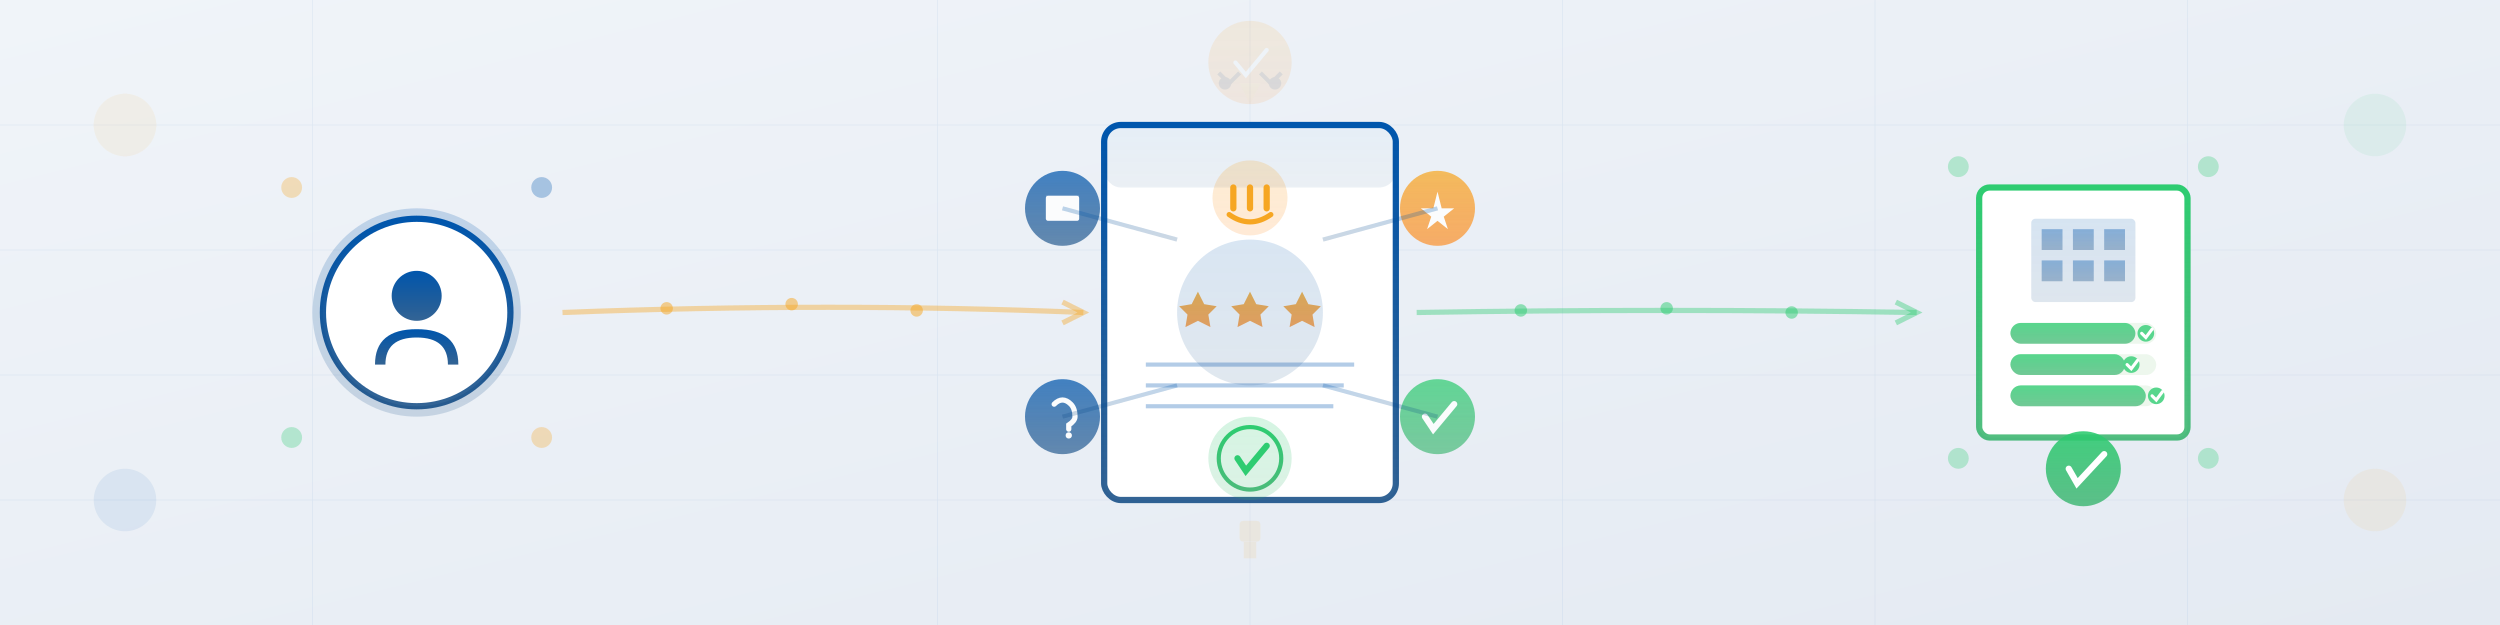
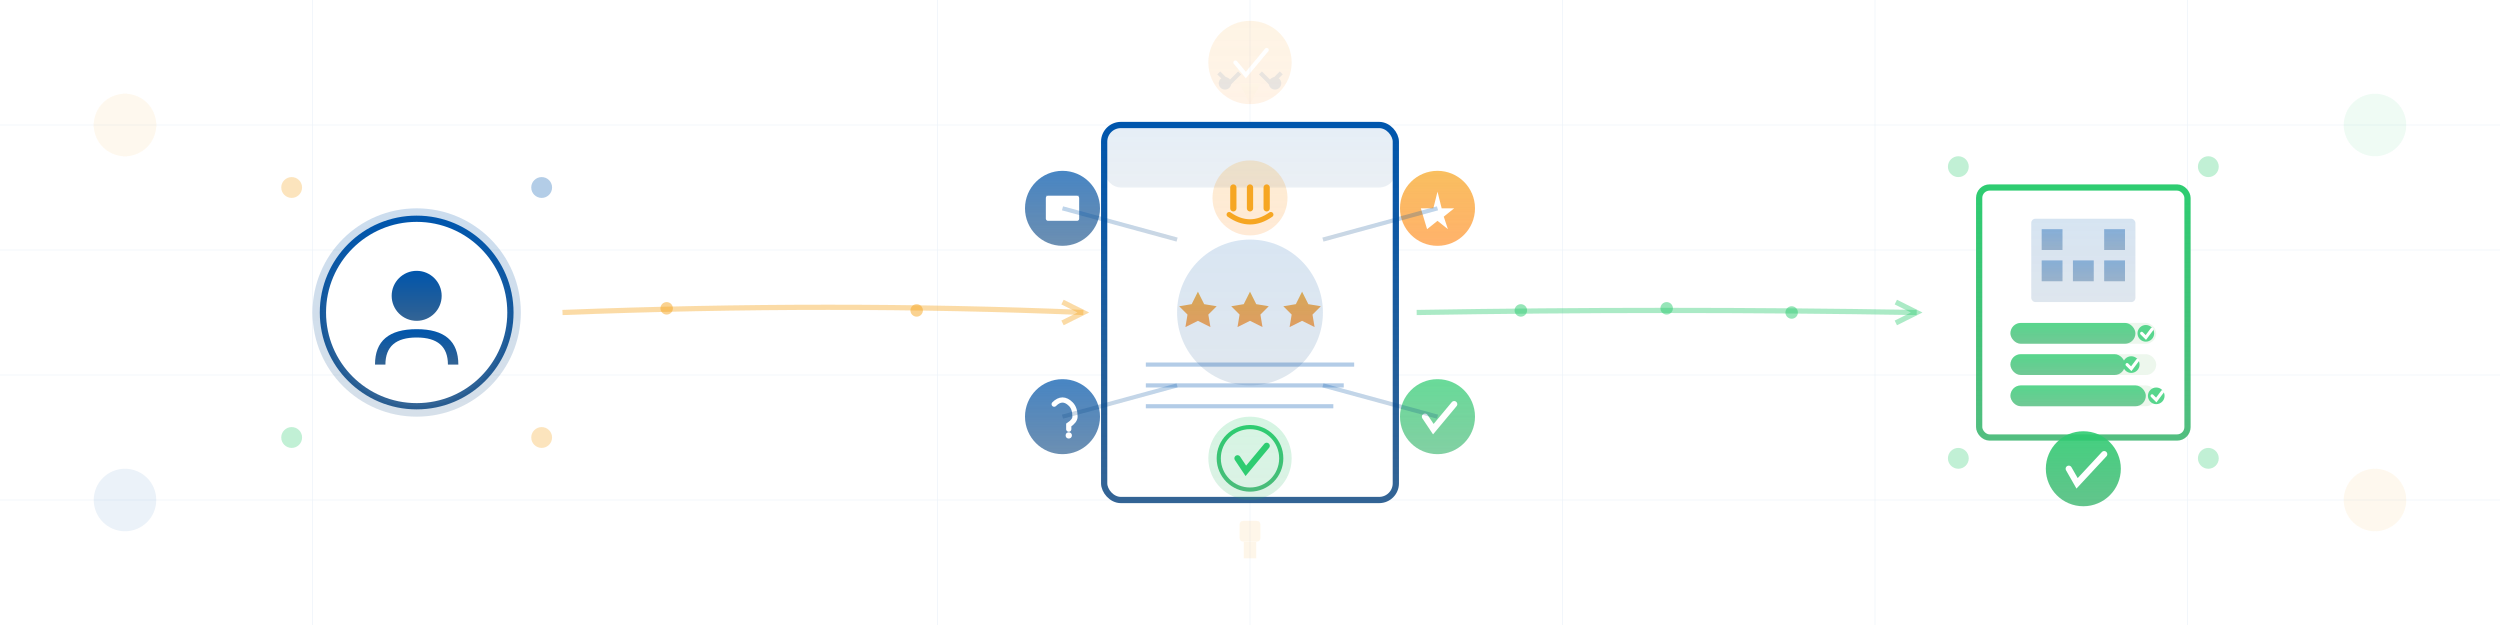
<svg xmlns="http://www.w3.org/2000/svg" viewBox="0 0 1200 300">
  <defs>
    <linearGradient id="bgGradient" x1="0%" y1="0%" x2="100%" y2="100%">
      <stop offset="0%" style="stop-color:#F0F4F9;stop-opacity:1" />
      <stop offset="100%" style="stop-color:#E4EAF2;stop-opacity:1" />
    </linearGradient>
    <linearGradient id="primaryGradient" x1="0%" y1="0%" x2="0%" y2="100%">
      <stop offset="0%" style="stop-color:#0056ad;stop-opacity:1" />
      <stop offset="100%" style="stop-color:#003d7a;stop-opacity:0.8" />
    </linearGradient>
    <linearGradient id="warningGradient" x1="0%" y1="0%" x2="0%" y2="100%">
      <stop offset="0%" style="stop-color:#F6A622;stop-opacity:1" />
      <stop offset="100%" style="stop-color:#ff7b00;stop-opacity:0.8" />
    </linearGradient>
    <linearGradient id="successGradient" x1="0%" y1="0%" x2="0%" y2="100%">
      <stop offset="0%" style="stop-color:#2ECC71;stop-opacity:1" />
      <stop offset="100%" style="stop-color:#27AE60;stop-opacity:0.8" />
    </linearGradient>
    <filter id="glow">
      <feGaussianBlur stdDeviation="2" result="coloredBlur" />
      <feMerge>
        <feMergeNode in="coloredBlur" />
        <feMergeNode in="SourceGraphic" />
      </feMerge>
    </filter>
    <filter id="softGlow">
      <feGaussianBlur stdDeviation="4" result="coloredBlur" />
      <feMerge>
        <feMergeNode in="coloredBlur" />
        <feMergeNode in="SourceGraphic" />
      </feMerge>
    </filter>
  </defs>
-   <rect width="1200" height="300" fill="url(#bgGradient)" />
  <g stroke="#0056ad" stroke-width="0.3" opacity="0.08">
    <path d="M0,60 L1200,60 M0,120 L1200,120 M0,180 L1200,180 M0,240 L1200,240" />
    <path d="M150,0 L150,300 M300,0 M300,300 M450,0 L450,300 M600,0 L600,300              M750,0 L750,300 M900,0 L900,300 M1050,0 L1050,300" />
  </g>
  <g transform="translate(200,150)">
    <circle cx="0" cy="0" r="50" fill="url(#primaryGradient)" opacity="0.2" />
    <circle cx="0" cy="0" r="45" fill="#ffffff" stroke="url(#primaryGradient)" stroke-width="3" />
    <circle cx="0" cy="-8" r="12" fill="url(#primaryGradient)" />
    <path d="M-20,25 Q-20,8 0,8 Q20,8 20,25 L15,25 Q15,12 0,12 Q-15,12 -15,25 Z" fill="url(#primaryGradient)" />
    <g opacity="0.3">
      <circle cx="-60" cy="-60" r="5" fill="#F6A622" />
      <circle cx="60" cy="-60" r="5" fill="#0056ad" />
      <circle cx="-60" cy="60" r="5" fill="#2ECC71" />
      <circle cx="60" cy="60" r="5" fill="#F6A622" />
    </g>
  </g>
  <g transform="translate(600,150)">
    <g filter="url(#glow)">
      <rect x="-70" y="-90" width="140" height="180" rx="8" fill="#ffffff" stroke="url(#primaryGradient)" stroke-width="3" />
      <rect x="-70" y="-90" width="140" height="30" rx="8" fill="url(#primaryGradient)" opacity="0.1" />
      <g transform="translate(0,-55)">
        <circle cx="0" cy="0" r="18" fill="url(#warningGradient)" opacity="0.2" />
        <path d="M-8,-5 L-8,5 M0,-5 L0,5 M8,-5 L8,5" stroke="#F6A622" stroke-width="3" stroke-linecap="round" />
        <path d="M-10,8 Q0,15 10,8" stroke="#F6A622" stroke-width="2.5" fill="none" stroke-linecap="round" />
      </g>
      <g transform="translate(0,-10)">
        <path d="M-25,0 L-22,6 L-16,7 L-20,11 L-19,17 L-25,14 L-31,17 L-30,11 L-34,7 L-28,6 Z" fill="url(#warningGradient)" opacity="0.8" />
        <path d="M0,0 L3,6 L9,7 L5,11 L6,17 L0,14 L-6,17 L-5,11 L-9,7 L-3,6 Z" fill="url(#warningGradient)" opacity="0.8" />
        <path d="M25,0 L28,6 L34,7 L30,11 L31,17 L25,14 L19,17 L20,11 L16,7 L22,6 Z" fill="url(#warningGradient)" opacity="0.8" />
      </g>
      <line x1="-50" y1="25" x2="50" y2="25" stroke="#0056ad" stroke-width="2" opacity="0.3" />
      <line x1="-50" y1="35" x2="45" y2="35" stroke="#0056ad" stroke-width="2" opacity="0.3" />
      <line x1="-50" y1="45" x2="40" y2="45" stroke="#0056ad" stroke-width="2" opacity="0.3" />
      <g transform="translate(0,70)">
        <circle cx="0" cy="0" r="20" fill="url(#successGradient)" opacity="0.2" />
        <circle cx="0" cy="0" r="15" fill="none" stroke="url(#successGradient)" stroke-width="2" />
        <path d="M-6,0 L-2,6 L8,-6" stroke="#2ECC71" stroke-width="3" stroke-linecap="round" fill="none" />
      </g>
    </g>
    <g opacity="0.8" filter="url(#softGlow)">
      <g transform="translate(-90,-50)">
        <circle cx="0" cy="0" r="18" fill="url(#primaryGradient)" opacity="0.9" />
        <rect x="-8" y="-6" width="16" height="12" rx="1" fill="#ffffff" />
        <path d="M-8,-6 L0,0 L8,-6" fill="#ffffff" opacity="0.7" />
      </g>
      <g transform="translate(90,-50)">
        <circle cx="0" cy="0" r="18" fill="url(#warningGradient)" opacity="0.9" />
-         <path d="M0,-8 L2,0 L8,0 L3,4 L5,10 L0,6 L-5,10 L-3,4 L-8,0 L-2,0 Z" fill="#ffffff" />
+         <path d="M0,-8 L2,0 L8,0 L3,4 L5,10 L0,6 L-5,10 L-8,0 L-2,0 Z" fill="#ffffff" />
      </g>
      <g transform="translate(-90,50)">
        <circle cx="0" cy="0" r="18" fill="url(#primaryGradient)" opacity="0.9" />
        <path d="M-4,-6 Q0,-10 4,-6 Q6,-4 6,0 Q6,2 3,4 L3,6" stroke="#ffffff" stroke-width="2.5" stroke-linecap="round" fill="none" />
        <circle cx="3" cy="9" r="1.5" fill="#ffffff" />
      </g>
      <g transform="translate(90,50)">
        <circle cx="0" cy="0" r="18" fill="url(#successGradient)" opacity="0.9" />
        <path d="M-6,0 L-2,6 L8,-6" stroke="#ffffff" stroke-width="3" stroke-linecap="round" fill="none" />
      </g>
    </g>
    <g transform="translate(0,0)">
      <circle cx="0" cy="0" r="35" fill="url(#primaryGradient)" opacity="0.15" />
    </g>
    <g opacity="0.25" stroke="url(#primaryGradient)" stroke-width="2">
      <line x1="-90" y1="-50" x2="-35" y2="-35" />
      <line x1="90" y1="-50" x2="35" y2="-35" />
      <line x1="-90" y1="50" x2="-35" y2="35" />
      <line x1="90" y1="50" x2="35" y2="35" />
    </g>
  </g>
  <g transform="translate(1000,150)">
    <rect x="-50" y="-60" width="100" height="120" rx="5" fill="#ffffff" stroke="url(#successGradient)" stroke-width="3" />
    <g transform="translate(0,-25)" opacity="0.8">
      <rect x="-25" y="-20" width="50" height="40" rx="2" fill="url(#primaryGradient)" opacity="0.2" />
      <rect x="-20" y="-15" width="10" height="10" fill="url(#primaryGradient)" opacity="0.5" />
-       <rect x="-5" y="-15" width="10" height="10" fill="url(#primaryGradient)" opacity="0.5" />
      <rect x="10" y="-15" width="10" height="10" fill="url(#primaryGradient)" opacity="0.5" />
      <rect x="-20" y="0" width="10" height="10" fill="url(#primaryGradient)" opacity="0.5" />
      <rect x="-5" y="0" width="10" height="10" fill="url(#primaryGradient)" opacity="0.5" />
      <rect x="10" y="0" width="10" height="10" fill="url(#primaryGradient)" opacity="0.5" />
    </g>
    <g transform="translate(0,25)">
      <g opacity="0.8">
        <g transform="translate(0,-20)">
          <rect x="-35" y="0" width="70" height="10" rx="5" fill="#E8F5E8" />
          <rect x="-35" y="0" width="60" height="10" rx="5" fill="url(#successGradient)" />
          <circle cx="30" cy="5" r="4" fill="#2ECC71" />
          <path d="M28,5 L30,7 L33,3" stroke="#ffffff" stroke-width="1.5" stroke-linecap="round" fill="none" />
        </g>
        <g transform="translate(0,-5)">
          <rect x="-35" y="0" width="70" height="10" rx="5" fill="#E8F5E8" />
          <rect x="-35" y="0" width="55" height="10" rx="5" fill="url(#successGradient)" />
          <circle cx="23" cy="5" r="4" fill="#2ECC71" />
          <path d="M21,5 L23,7 L26,3" stroke="#ffffff" stroke-width="1.5" stroke-linecap="round" fill="none" />
        </g>
        <g transform="translate(0,10)">
          <rect x="-35" y="0" width="70" height="10" rx="5" fill="#E8F5E8" />
          <rect x="-35" y="0" width="65" height="10" rx="5" fill="url(#successGradient)" />
          <circle cx="35" cy="5" r="4" fill="#2ECC71" />
          <path d="M33,5 L35,7 L38,3" stroke="#ffffff" stroke-width="1.5" stroke-linecap="round" fill="none" />
        </g>
      </g>
    </g>
    <g transform="translate(0,75)">
      <circle cx="0" cy="0" r="18" fill="url(#successGradient)" opacity="0.9" />
      <path d="M-7,0 L-3,7 L10,-7" stroke="#ffffff" stroke-width="3" stroke-linecap="round" fill="none" />
    </g>
    <g opacity="0.3">
      <circle cx="-60" cy="-70" r="5" fill="#2ECC71" />
      <circle cx="60" cy="-70" r="5" fill="#2ECC71" />
      <circle cx="-60" cy="70" r="5" fill="#2ECC71" />
      <circle cx="60" cy="70" r="5" fill="#2ECC71" />
    </g>
  </g>
  <g filter="url(#glow)">
    <path d="M270,150 Q400,145 520,150" stroke="#F6A622" stroke-width="2.5" fill="none" opacity="0.4" />
    <path d="M510,145 L520,150 L510,155" stroke="#F6A622" stroke-width="2.5" fill="none" opacity="0.4" />
    <path d="M680,150 Q800,148 920,150" stroke="#2ECC71" stroke-width="2.5" fill="none" opacity="0.4" />
    <path d="M910,145 L920,150 L910,155" stroke="#2ECC71" stroke-width="2.5" fill="none" opacity="0.4" />
    <g opacity="0.5">
      <circle cx="320" cy="148" r="3" fill="#F6A622" />
-       <circle cx="380" cy="146" r="3" fill="#F6A622" />
      <circle cx="440" cy="149" r="3" fill="#F6A622" />
      <circle cx="730" cy="149" r="3" fill="#2ECC71" />
      <circle cx="800" cy="148" r="3" fill="#2ECC71" />
      <circle cx="860" cy="150" r="3" fill="#2ECC71" />
    </g>
  </g>
  <g opacity="0.08">
    <circle cx="60" cy="60" r="15" fill="#F6A622" />
    <path d="M60,45 L60,75 M45,60 L75,60" stroke="#F6A622" stroke-width="2" />
    <circle cx="1140" cy="60" r="15" fill="#2ECC71" />
    <path d="M1132,52 L1140,60 L1148,52" stroke="#2ECC71" stroke-width="2" fill="none" />
    <path d="M1132,68 L1140,60 L1148,68" stroke="#2ECC71" stroke-width="2" fill="none" />
    <circle cx="60" cy="240" r="15" fill="#0056ad" />
    <rect x="52" y="232" width="16" height="16" fill="none" stroke="#0056ad" stroke-width="2" transform="rotate(45 60 240)" />
    <circle cx="1140" cy="240" r="15" fill="#F6A622" />
    <path d="M1140,232 L1148,240 L1140,248 L1132,240 Z" fill="none" stroke="#F6A622" stroke-width="2" />
  </g>
  <g opacity="0.1" filter="url(#softGlow)">
    <g transform="translate(600,40)">
      <path d="M-15,-5 L-10,0 L-5,-5 M5,-5 L10,0 L15,-5" stroke="#0056ad" stroke-width="2" fill="none" />
      <circle cx="-12" cy="0" r="3" fill="#0056ad" />
      <circle cx="12" cy="0" r="3" fill="#0056ad" />
    </g>
    <g transform="translate(600,260)">
      <path d="M-5,-10 L-5,-2 Q-5,0 -3,0 L3,0 Q5,0 5,-2 L5,-8 Q5,-10 3,-10 L-3,-10 Q-5,-10 -5,-8" fill="#F6A622" />
      <path d="M-3,0 L-3,8 L3,8 L3,0" fill="#F6A622" />
    </g>
  </g>
  <g transform="translate(600,30)" opacity="0.12">
    <circle cx="0" cy="0" r="20" fill="url(#warningGradient)" />
    <path d="M-5,10 L0,20 L5,10" fill="url(#warningGradient)" />
    <path d="M-7,0 L-2,6 L8,-6" stroke="#ffffff" stroke-width="2" stroke-linecap="round" fill="none" />
  </g>
</svg>